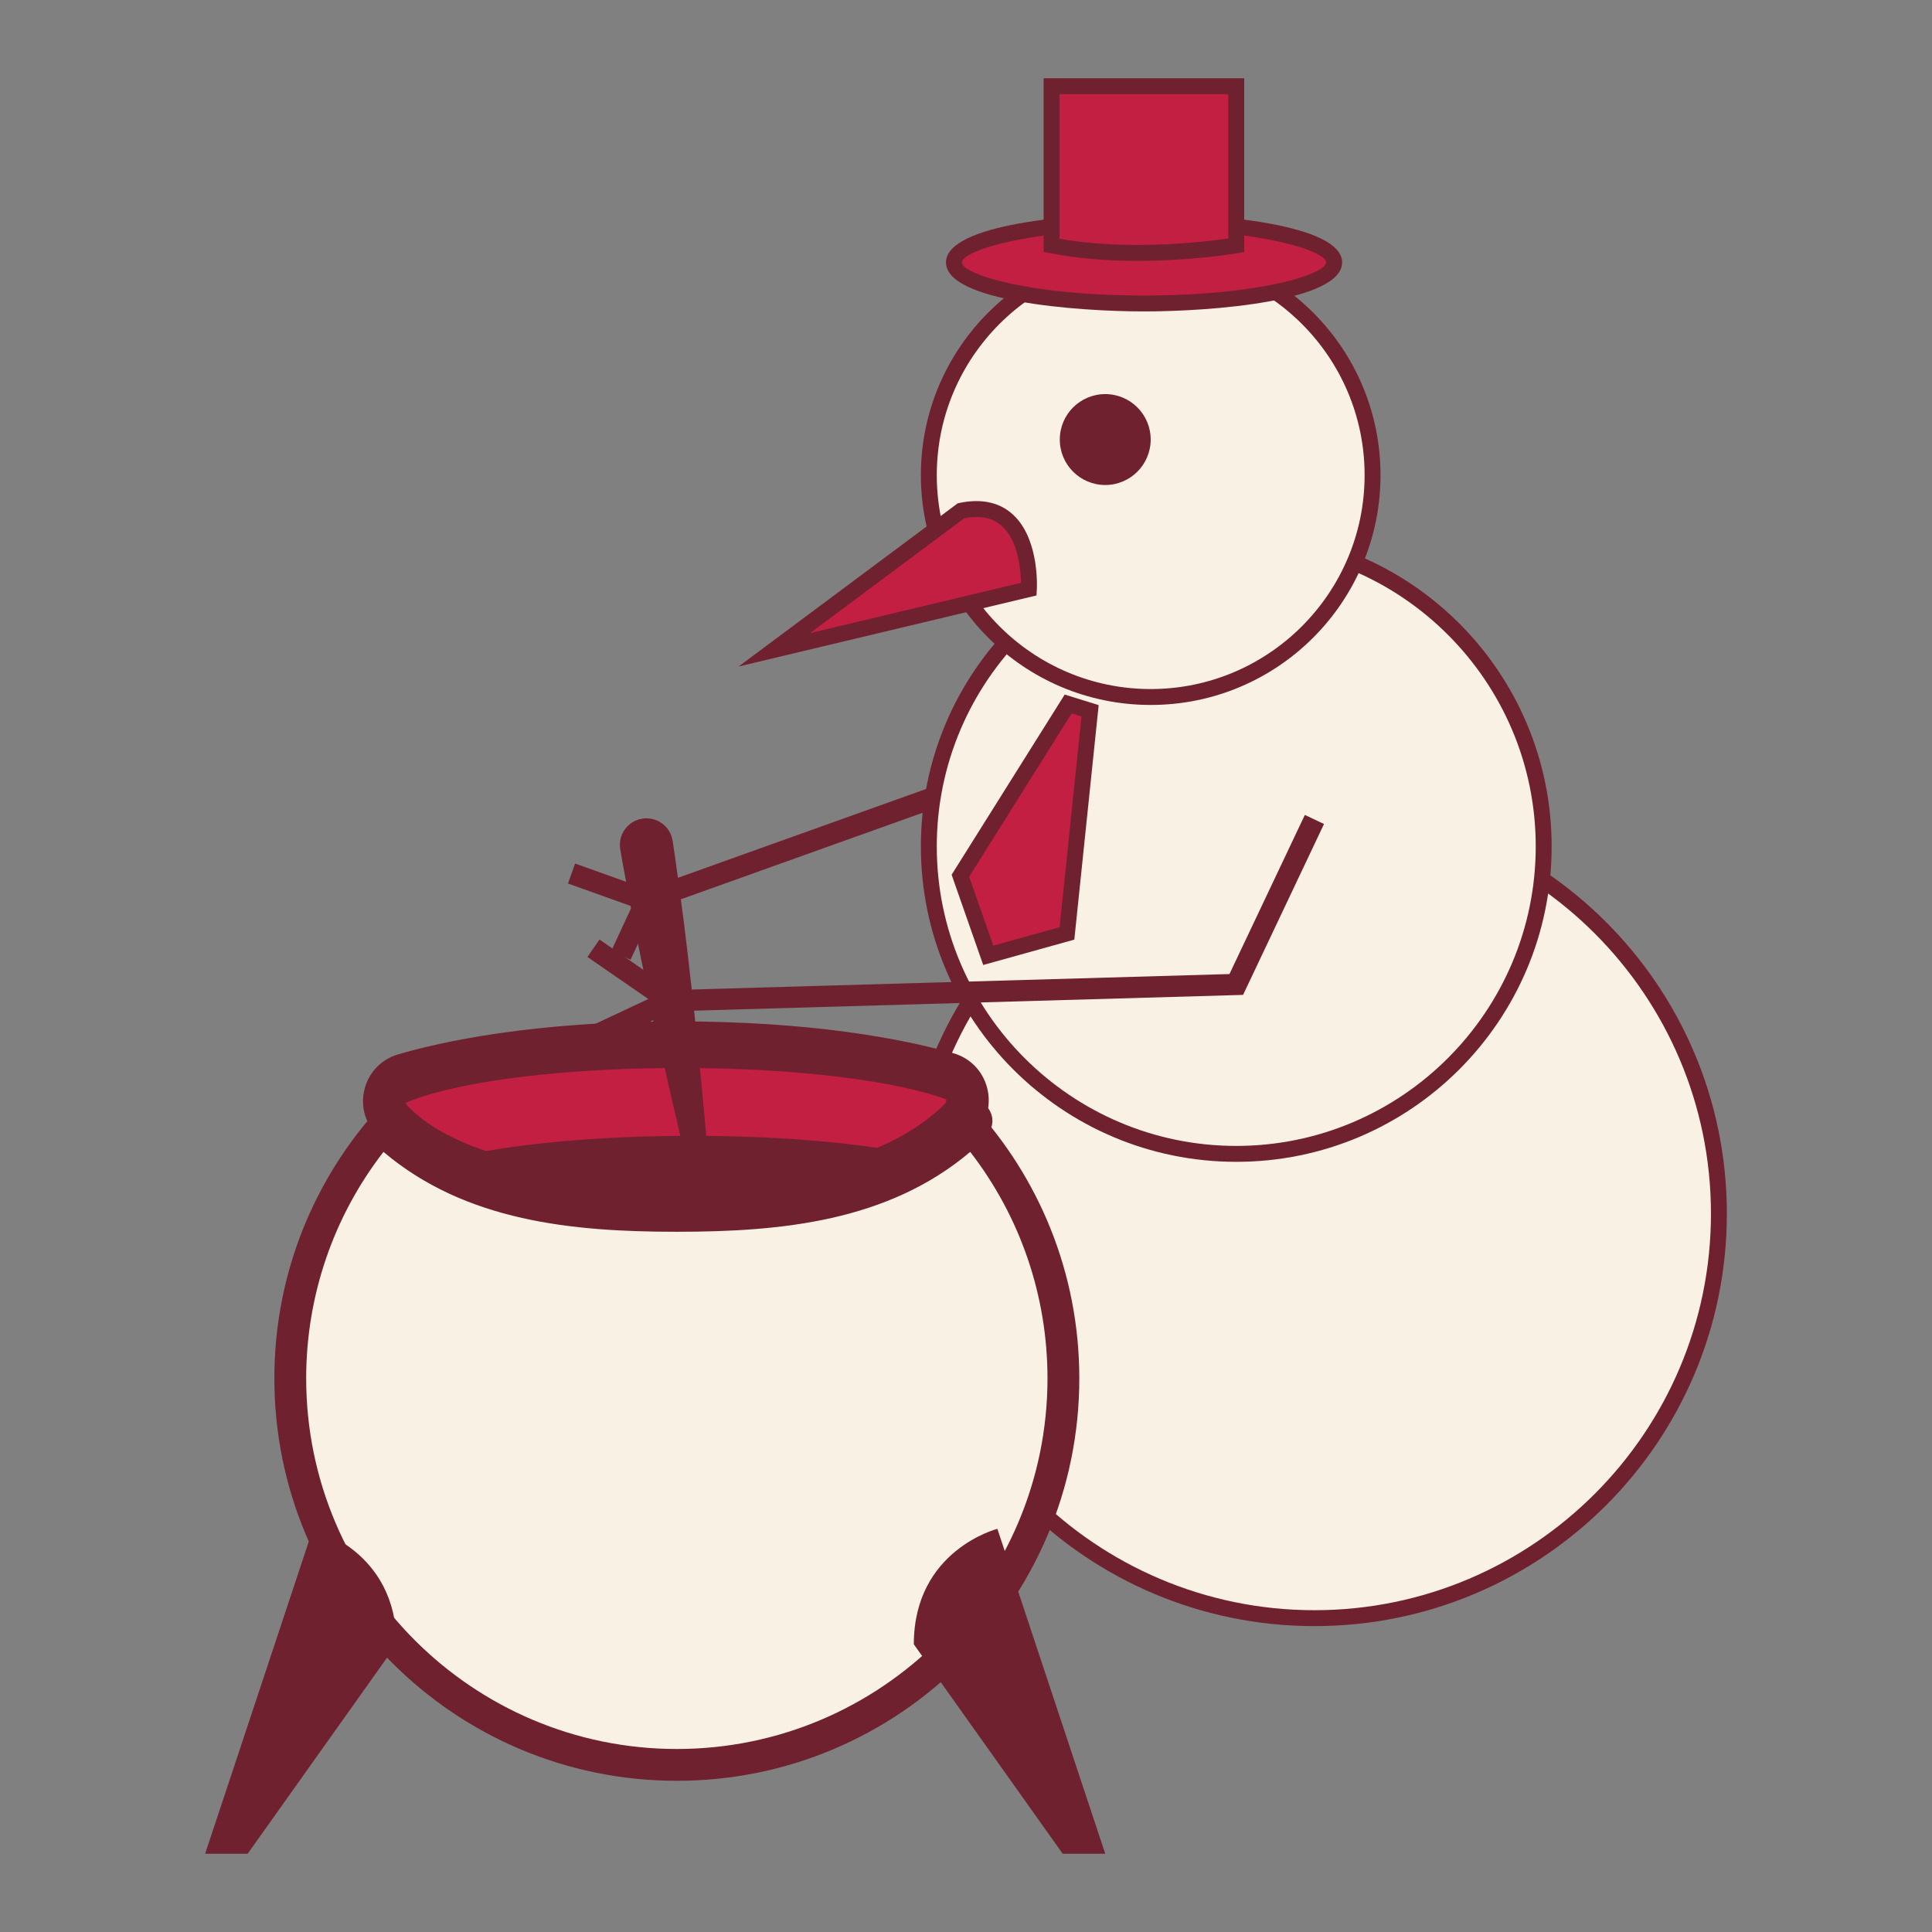
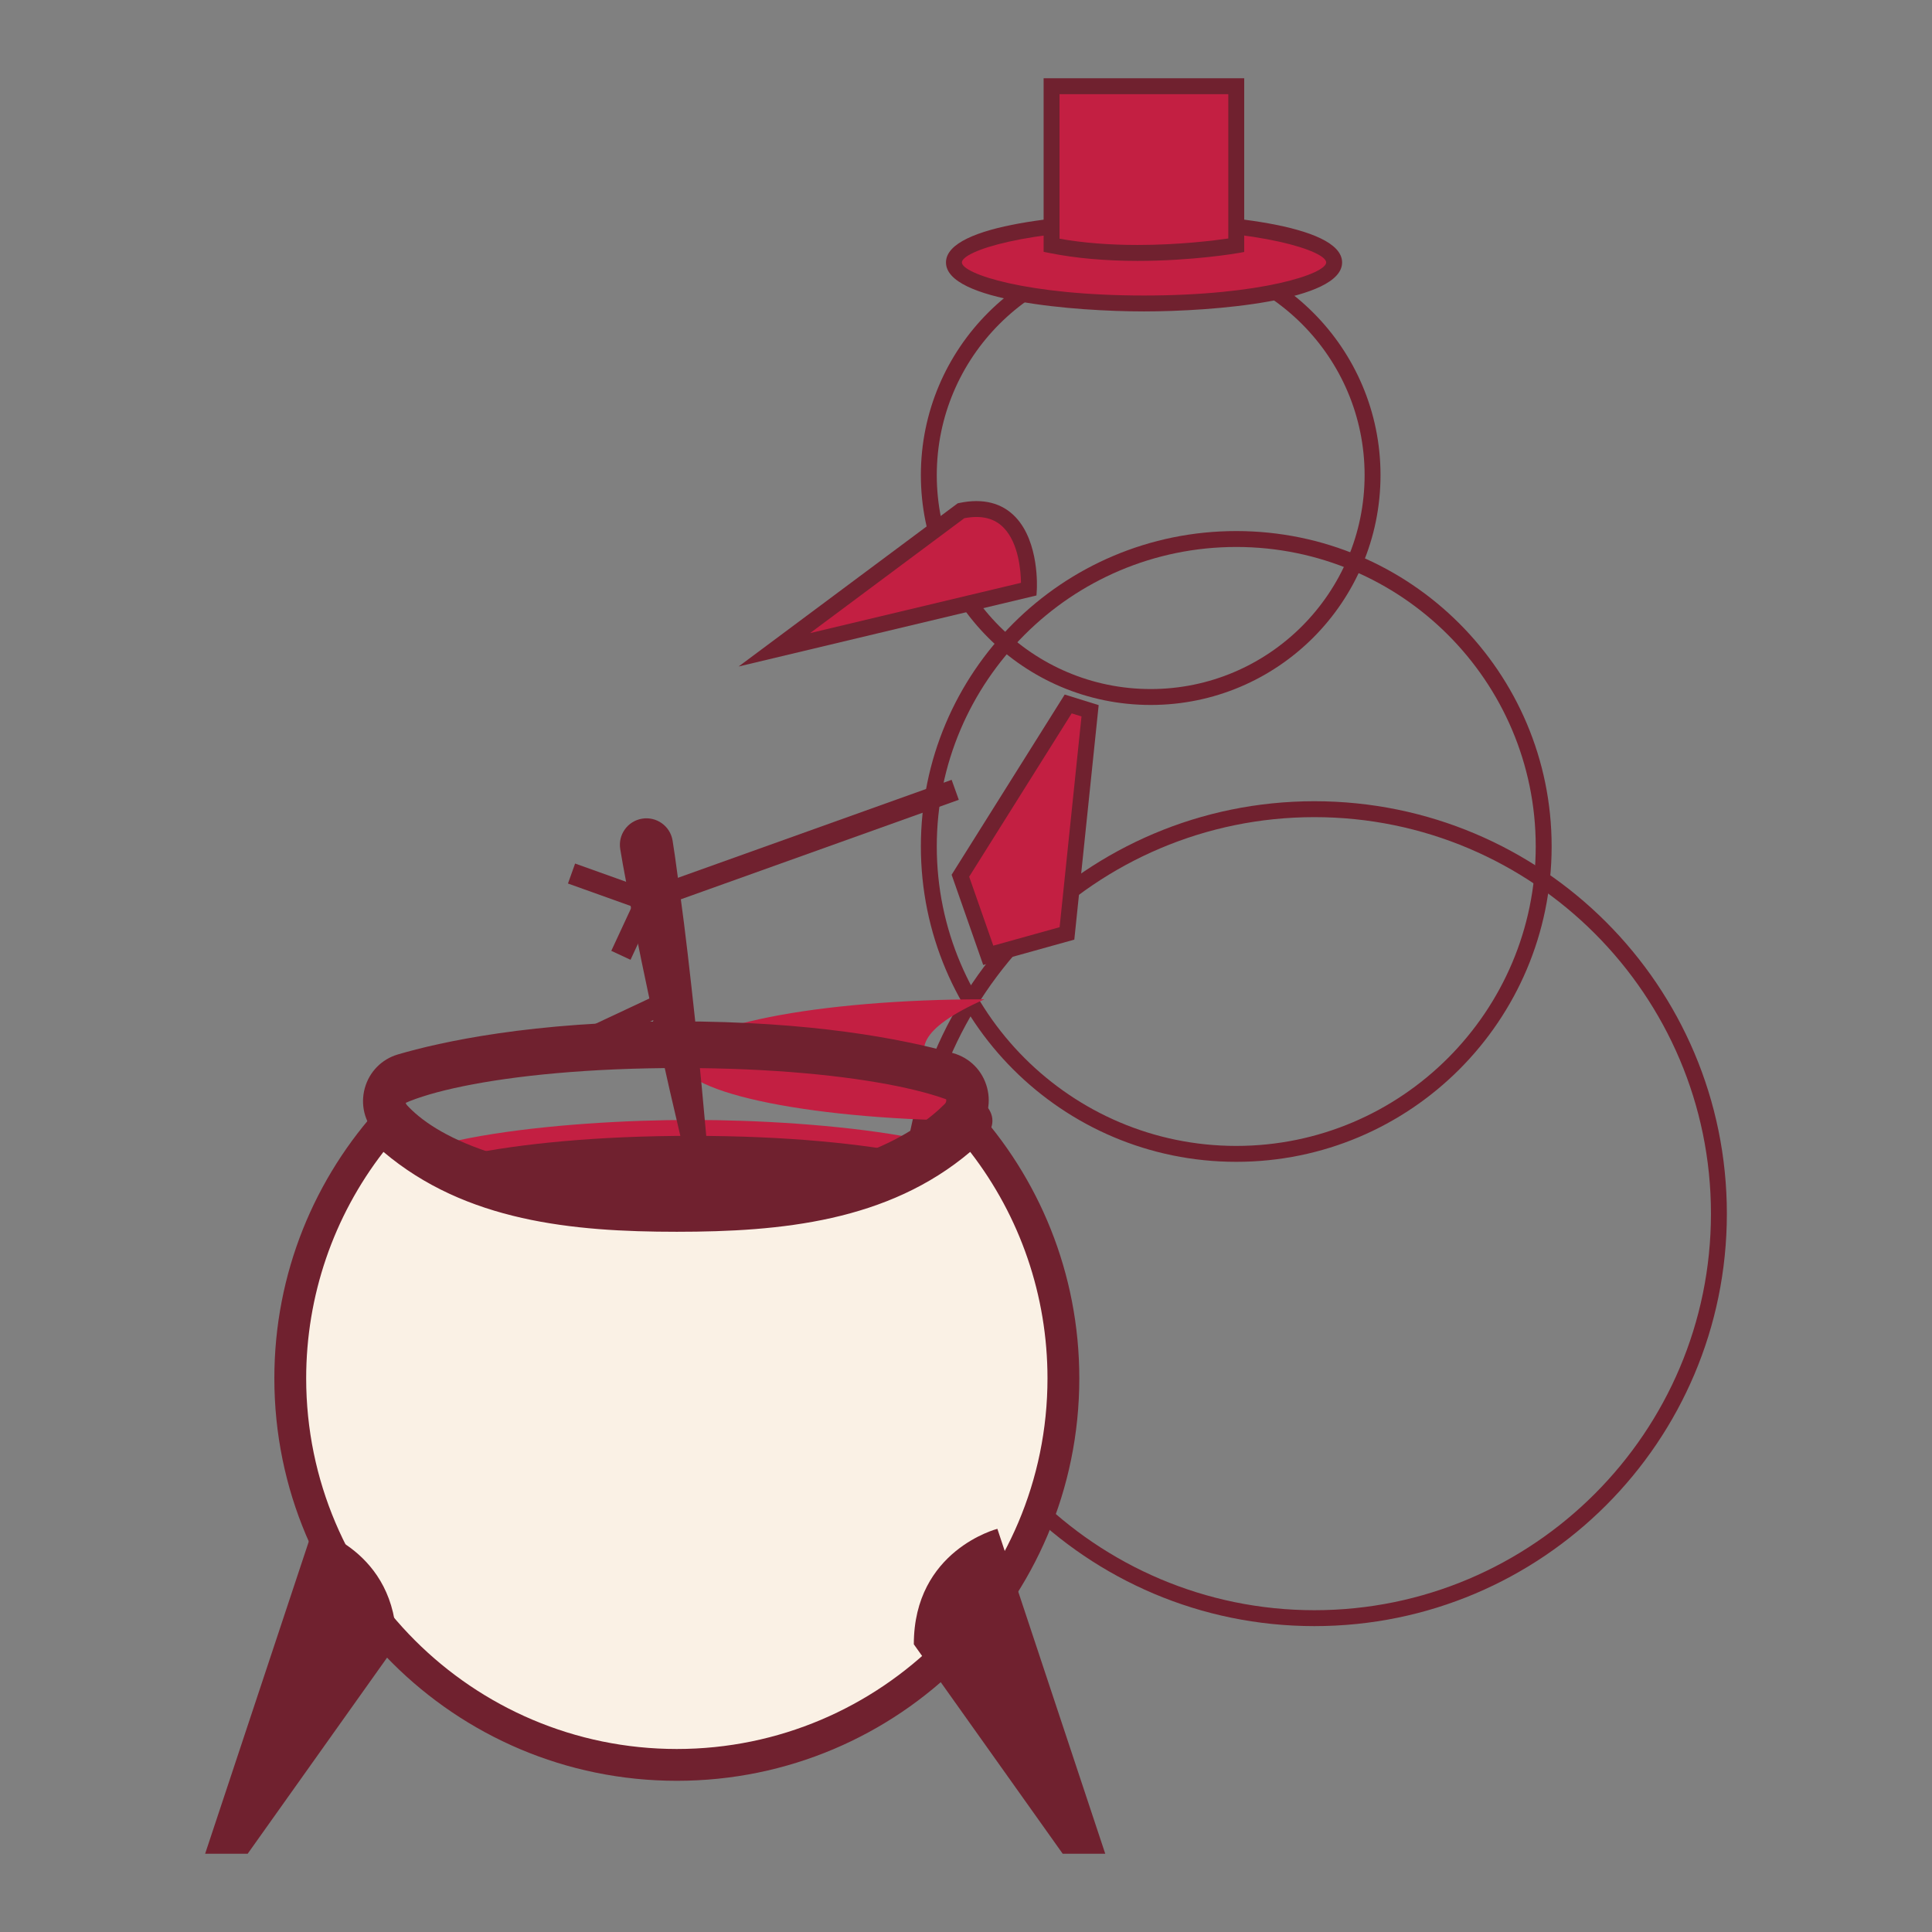
<svg xmlns="http://www.w3.org/2000/svg" id="Layer_1" x="0px" y="0px" width="600px" height="600px" viewBox="0 0 600 600" xml:space="preserve">
  <rect x="0" y="0" width="600" height="600" fill="#808080" stroke="none" />
  <g>
    <g>
      <g>
-         <path fill="#FAF1E5" d="M408.208,502.533c-69.267,0-125.622-56.35-125.622-125.613c0-69.268,56.355-125.621,125.622-125.621     c69.263,0,125.613,56.354,125.613,125.621C533.821,446.184,477.471,502.533,408.208,502.533z" />
-       </g>
+         </g>
      <g>
        <path fill="#70212F" d="M408.208,253.77c67.901,0,123.144,55.244,123.144,123.15c0,67.902-55.242,123.143-123.144,123.143     c-67.906,0-123.15-55.24-123.15-123.143C285.058,309.014,340.302,253.77,408.208,253.77 M408.208,248.828     c-70.747,0-128.092,57.346-128.092,128.092c0,70.734,57.345,128.084,128.092,128.084c70.739,0,128.084-57.35,128.084-128.084     C536.292,306.174,478.947,248.828,408.208,248.828L408.208,248.828z" />
      </g>
    </g>
    <g>
      <polygon fill="#70212F" points="200.761,283.108 176.387,274.384 178.606,268.181 200.761,276.108 295.541,242.182     297.761,248.385   " />
    </g>
    <g>
      <g>
-         <path fill="#FAF1E5" d="M383.933,358.346c-52.647,0-95.478-42.83-95.478-95.479c0-52.643,42.831-95.472,95.478-95.472     c52.645,0,95.472,42.829,95.472,95.472C479.404,315.516,436.577,358.346,383.933,358.346z" />
-       </g>
+         </g>
      <g>
        <path fill="#70212F" d="M383.933,169.866c51.281,0,93.001,41.72,93.001,93.001c0,51.283-41.72,93.008-93.001,93.008     c-51.284,0-93.008-41.725-93.008-93.008C290.925,211.586,332.648,169.866,383.933,169.866 M383.933,164.925     c-54.103,0-97.949,43.847-97.949,97.942s43.846,97.949,97.949,97.949c54.096,0,97.942-43.854,97.942-97.949     S438.028,164.925,383.933,164.925L383.933,164.925z" />
      </g>
    </g>
    <g>
      <g>
-         <path fill="#FAF1E5" d="M357.354,216.46c-37.991,0-68.9-30.911-68.9-68.906c0-37.992,30.909-68.9,68.9-68.9     c37.995,0,68.906,30.908,68.906,68.9C426.261,185.549,395.35,216.46,357.354,216.46z" />
-       </g>
+         </g>
      <g>
        <path fill="#70212F" d="M357.354,81.124c36.631,0,66.436,29.801,66.436,66.43c0,36.634-29.805,66.436-66.436,66.436     s-66.43-29.802-66.43-66.436C290.925,110.925,320.724,81.124,357.354,81.124 M357.354,76.183     c-39.42,0-71.371,31.957-71.371,71.371c0,39.42,31.951,71.377,71.371,71.377s71.377-31.957,71.377-71.377     C428.731,108.14,396.774,76.183,357.354,76.183L357.354,76.183z" />
      </g>
    </g>
    <g>
      <path fill="#C31F42" d="M298.453,158.62l-57.976,43.183l79.053-18.851C319.53,182.952,321.242,153.82,298.453,158.62z" />
      <path fill="#70212F" d="M229.379,206.989l68.035-50.673l0.53-0.116c7.338-1.537,13.28-0.02,17.48,4.437    c7.345,7.788,6.608,21.865,6.572,22.461l-0.109,1.83L229.379,206.989z M299.482,160.933l-47.906,35.686l65.506-15.622    c-0.064-3.702-0.73-12.186-5.264-16.979C308.895,160.923,304.838,159.926,299.482,160.933z" />
    </g>
    <g>
-       <path fill="#70212F" d="M357.354,136.507c0,7.791-6.318,14.115-14.11,14.115c-7.803,0-14.115-6.324-14.115-14.115    c0-7.798,6.312-14.116,14.115-14.116C351.036,122.391,357.354,128.709,357.354,136.507z" />
-     </g>
+       </g>
    <g>
-       <polygon fill="#70212F" points="206.944,314.117 182.432,297.201 186.176,291.777 208.913,307.471 381.818,302.5 405.231,253.081     411.183,255.899 386.046,308.973   " />
-     </g>
+       </g>
    <g>
      <polygon fill="#C31F42" points="338.536,220.738 331.355,289.876 306.913,296.684 298.26,271.965 331.734,218.621   " />
      <path fill="#70212F" d="M305.347,299.685l-9.812-28.025l35.119-55.962l10.548,3.284l-7.563,72.825L305.347,299.685z     M300.984,272.271l7.496,21.411l20.591-5.735l6.798-65.452l-3.053-0.948L300.984,272.271z" />
    </g>
    <g>
      <polygon fill="#70212F" points="206.156,330.162 199.793,328.457 202.917,316.783 185.703,324.861 182.904,318.896     212.941,304.803   " />
    </g>
    <g>
      <polygon fill="#70212F" points="195.817,298.07 189.84,295.297 197.773,278.221 203.75,280.994   " />
    </g>
    <g>
-       <path fill="#C31F42" d="M305.735,348.078c0,10.428-42.289,18.875-94.448,18.875c-52.152,0-94.436-8.447-94.436-18.875    c0-10.418,42.283-18.865,94.436-18.865C263.446,329.213,305.735,337.66,305.735,348.078z" />
+       <path fill="#C31F42" d="M305.735,348.078c-52.152,0-94.436-8.447-94.436-18.875    c0-10.418,42.283-18.865,94.436-18.865C263.446,329.213,305.735,337.66,305.735,348.078z" />
      <path fill="#70212F" d="M211.287,369.424c-38.954,0-96.906-5.684-96.906-21.346c0-15.654,57.953-21.336,96.906-21.336    c38.96,0,96.92,5.682,96.92,21.336C308.207,363.74,250.248,369.424,211.287,369.424z M211.287,331.684    c-56.978,0-91.965,9.549-91.965,16.395c0,6.852,34.988,16.404,91.965,16.404c56.987,0,91.979-9.553,91.979-16.404    C303.266,341.232,268.274,331.684,211.287,331.684z" />
    </g>
    <g>
      <path fill="#70212F" d="M312.742,369.85c0,10.809-43.847,19.564-97.942,19.564s-97.948-8.756-97.948-19.564    s43.853-19.572,97.948-19.572S312.742,359.041,312.742,369.85z" />
      <path fill="#C31F42" d="M214.8,391.885c-40.366,0-100.419-5.867-100.419-22.035c0-16.172,60.053-22.043,100.419-22.043    c40.363,0,100.413,5.871,100.413,22.043C315.213,386.018,255.163,391.885,214.8,391.885z M214.8,352.748    c-59.156,0-95.478,9.959-95.478,17.102c0,7.137,36.322,17.094,95.478,17.094c59.149,0,95.472-9.957,95.472-17.094    C310.271,362.707,273.949,352.748,214.8,352.748z" />
    </g>
    <g>
      <g>
        <path fill="#FAF1E5" d="M210.2,548.105c-66.197,0-120.055-53.855-120.055-120.051c0-28.51,10.04-55.824,28.38-77.482     c24.792,23.645,58.622,27.023,91.675,27.023c33.051,0,66.876-3.381,91.669-27.023c18.34,21.65,28.379,48.967,28.379,77.482     C330.248,494.25,276.394,548.105,210.2,548.105z" />
      </g>
      <g>
        <path fill="#70212F" d="M301.307,357.729c15.54,20.08,24.001,44.695,24.001,70.326c0,63.471-51.638,115.109-115.108,115.109     c-63.473,0-115.114-51.639-115.114-115.109c0-25.625,8.46-50.24,24.004-70.326c25.533,21.6,58.708,24.809,91.109,24.809     C242.597,382.537,275.77,379.328,301.307,357.729 M302.062,343.334c-22.834,24.746-55.531,29.32-91.863,29.32     s-69.035-4.574-91.868-29.32c-20.556,22.268-33.128,52.025-33.128,84.721c0,69.029,55.961,124.99,124.996,124.99     c69.029,0,124.991-55.961,124.991-124.99C335.19,395.359,322.625,365.602,302.062,343.334L302.062,343.334z" />
      </g>
    </g>
    <g>
      <path fill="#70212F" d="M283.796,510.654l46.234,65.039h13.214l-33.5-100.902C309.744,474.791,283.796,481.398,283.796,510.654z" />
    </g>
    <g>
      <path fill="#70212F" d="M123.15,510.654l-46.233,65.039H63.708l33.495-100.902C97.203,474.791,123.15,481.398,123.15,510.654z" />
    </g>
    <g>
      <path fill="#70212F" d="M208.891,261.136c0,0,0.264,1.725,0.72,4.742c0.412,3.024,1.004,7.348,1.711,12.533    c1.451,10.368,3.021,24.249,4.521,38.144c0.694,6.955,1.393,13.91,2.042,20.43c0.598,6.527,1.158,12.623,1.637,17.848    c0.248,2.609,0.257,5.037,0.26,7.189c-0.042,2.162-0.167,4.057-0.337,5.633c-0.335,3.143-0.875,5-0.875,5s-1.097-1.59-2.403-4.473    c-0.663-1.438-1.376-3.199-2.097-5.236c-0.676-2.043-1.432-4.352-2.017-6.906c-1.19-5.109-2.58-11.07-4.066-17.455    c-1.438-6.393-2.966-13.215-4.498-20.035c-2.953-13.656-5.835-27.328-7.724-37.625c-0.962-5.145-1.762-9.433-2.322-12.434    c-0.515-3.008-0.811-4.729-0.811-4.729c-0.772-4.48,2.239-8.74,6.724-9.509c4.481-0.769,8.741,2.239,9.509,6.724    C208.871,261.014,208.884,261.095,208.891,261.136z" />
    </g>
    <g>
      <path fill="#C31F42" d="M414.332,81.503c0,7.039-26.437,12.74-59.043,12.74c-32.6,0-59.037-5.701-59.037-12.74    c0-7.031,26.437-12.738,59.037-12.738C387.896,68.765,414.332,74.472,414.332,81.503z" />
      <path fill="#70212F" d="M355.289,96.713c-21.273,0-61.507-3.178-61.507-15.21c0-12.03,40.234-15.209,61.507-15.209    c21.277,0,61.514,3.179,61.514,15.209C416.803,93.535,376.566,96.713,355.289,96.713z M355.289,71.235    c-36.599,0-56.566,6.781-56.566,10.268c0,3.488,19.967,10.269,56.566,10.269c36.604,0,56.573-6.78,56.573-10.269    C411.862,78.017,391.894,71.235,355.289,71.235z" />
    </g>
    <g>
      <path fill="#C31F42" d="M383.933,76.183c0,0-30.664,5.32-57.357,0V26.777h57.357V76.183z" />
      <path fill="#70212F" d="M353.311,81.018c-10.03,0-19.188-0.811-27.219-2.412l-1.987-0.396V24.307h62.299v53.954l-2.05,0.354    C383.791,78.715,370.318,81.018,353.311,81.018z M329.046,74.137c7.231,1.287,15.383,1.939,24.265,1.939    c12.791,0,23.761-1.373,28.151-2.01V29.248h-52.416V74.137z" />
    </g>
    <g>
      <path fill="#70212F" d="M217.521,379.242c-62.675,0-89.398-14.709-100.776-27.045c-3.561-3.863-4.851-9.195-3.452-14.27    c1.399-5.064,5.234-8.977,10.262-10.459c13.067-3.838,41.685-10.273,86.645-10.273c41.691,0,69.656,5.361,85.773,9.859    c5.234,1.461,9.19,5.479,10.58,10.75c1.373,5.209-0.067,10.582-3.848,14.371C290.372,364.525,265.585,379.242,217.521,379.242z     M210.2,330.371c-43.309,0-70.543,6.1-82.922,9.736c-0.865,0.258-1.177,0.941-1.284,1.326c-0.106,0.389-0.193,1.146,0.438,1.83    c7.852,8.516,30.133,22.803,91.09,22.803c45.844,0,67.205-14.535,75.858-23.197c0.576-0.58,0.553-1.248,0.431-1.705    c-0.109-0.416-0.434-1.152-1.376-1.416C279.885,336.246,252.521,330.371,210.2,330.371z" />
    </g>
  </g>
</svg>